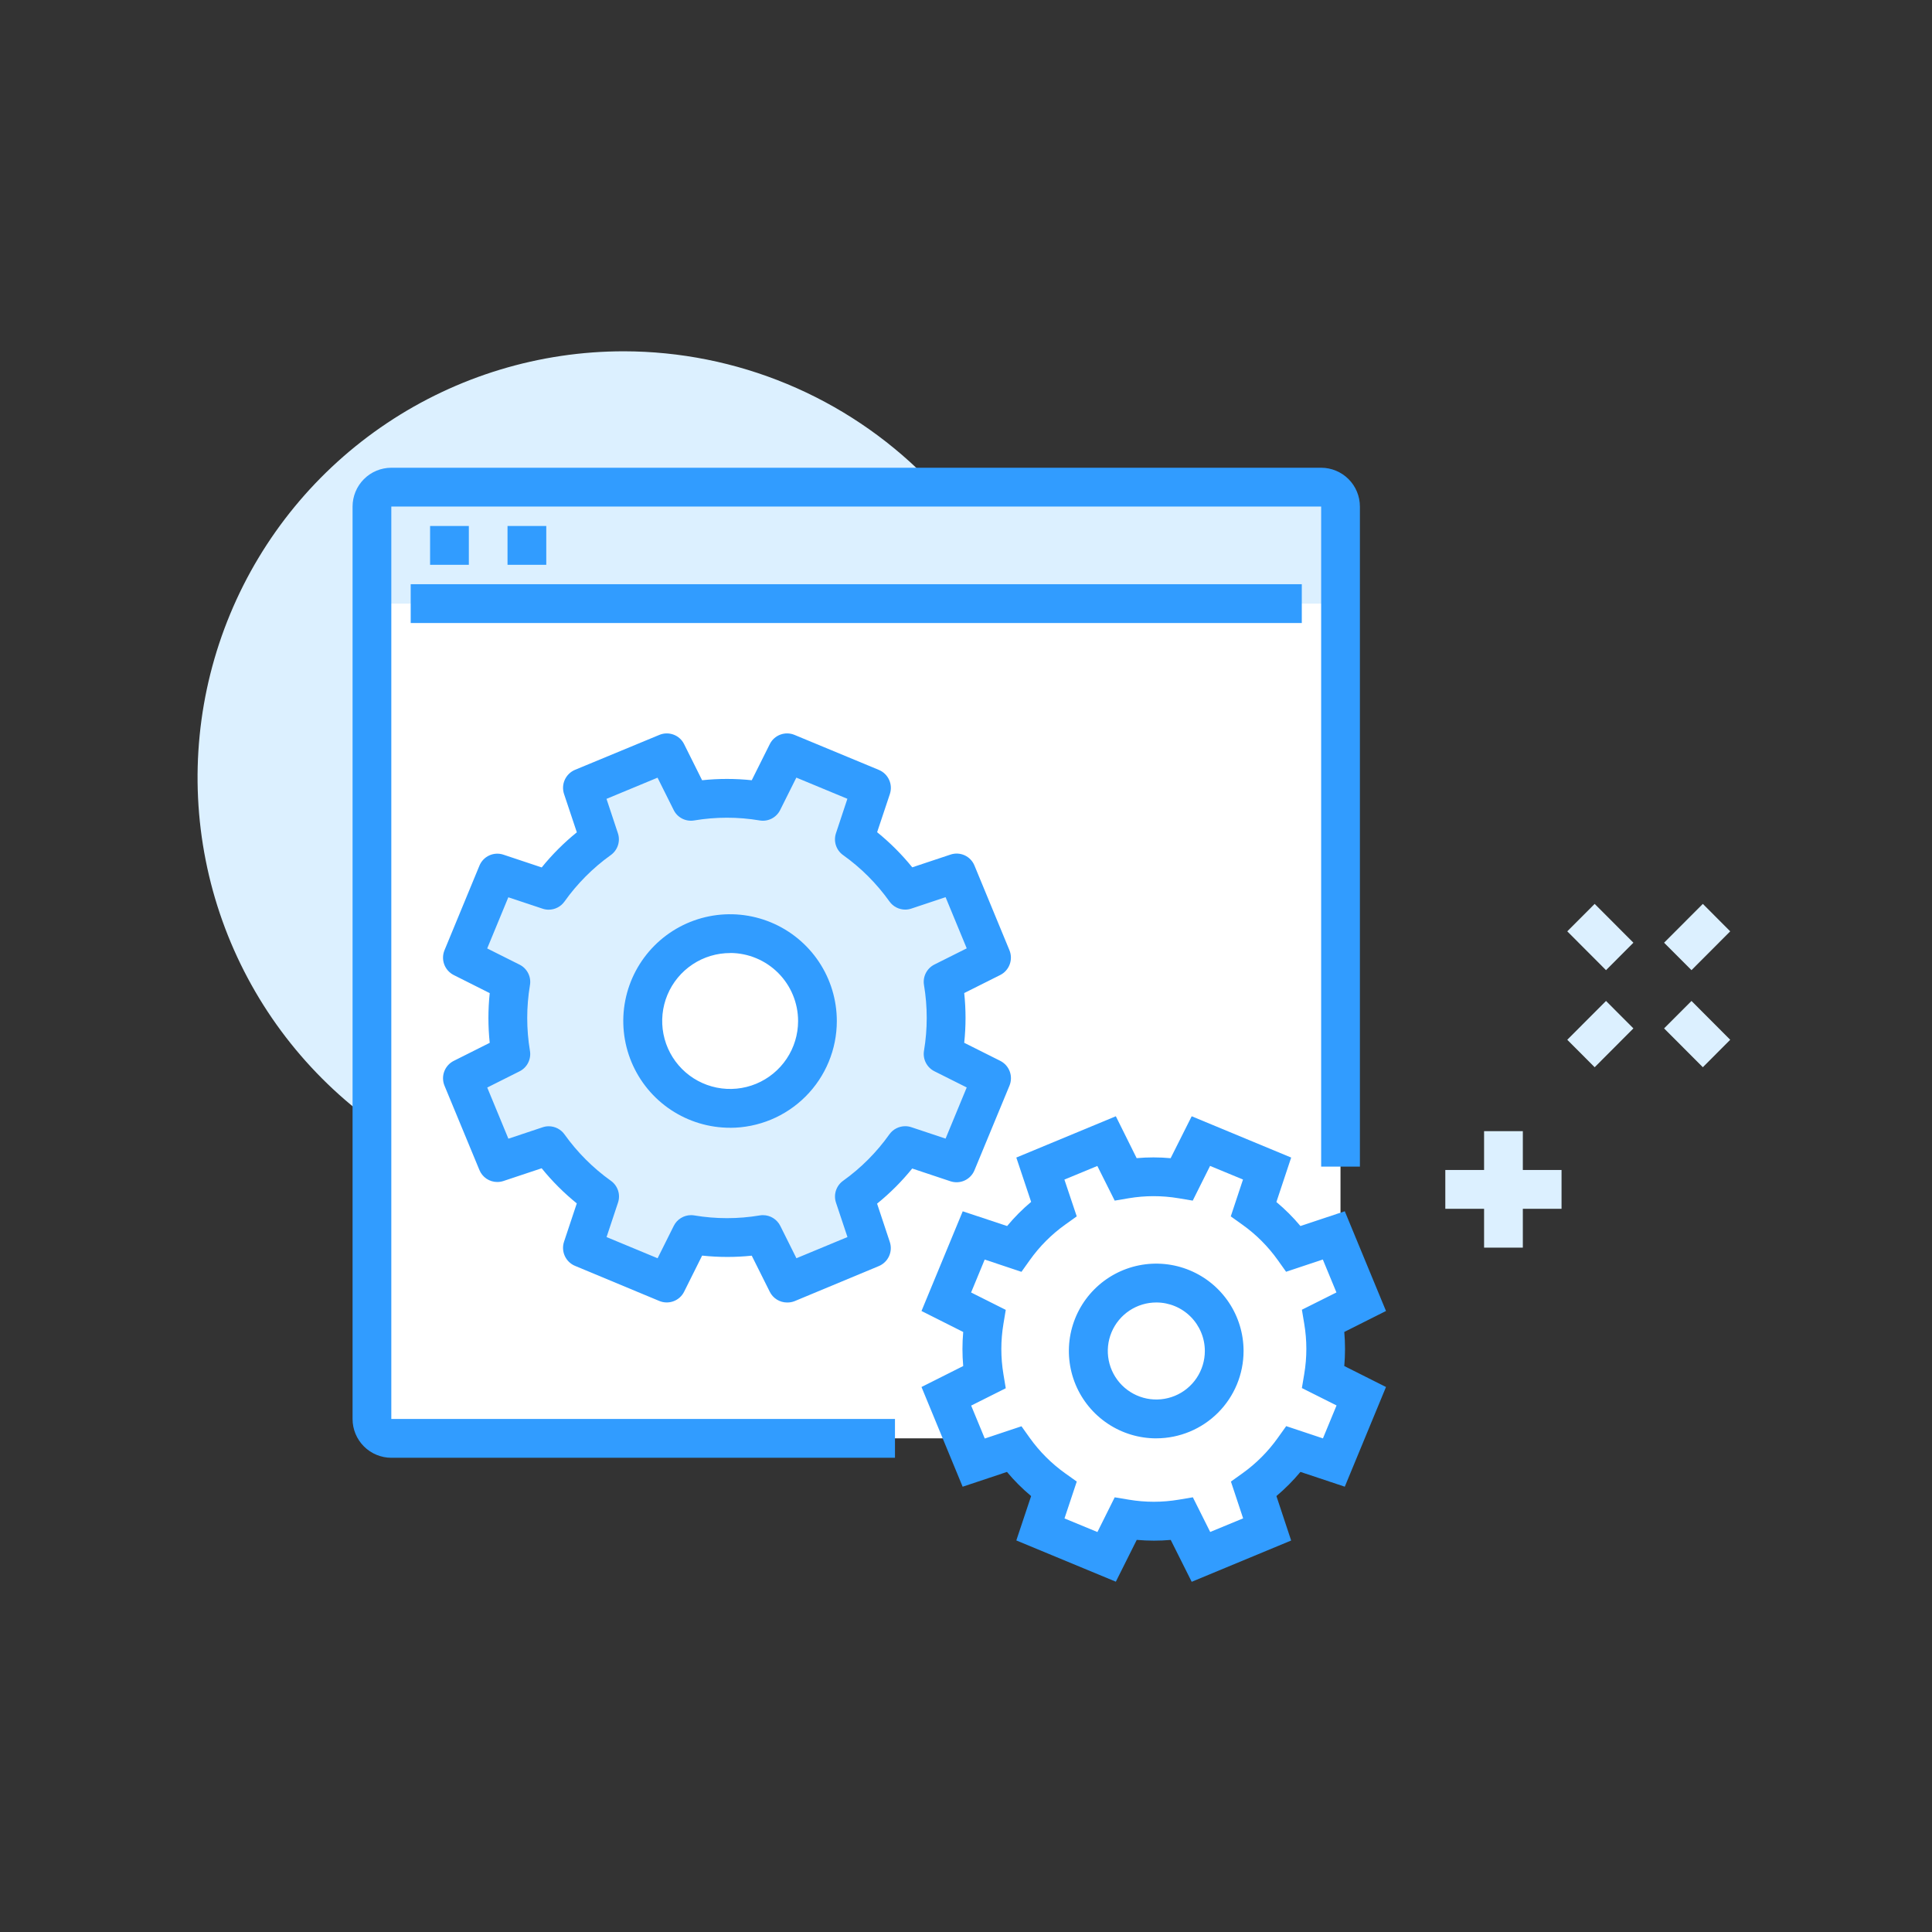
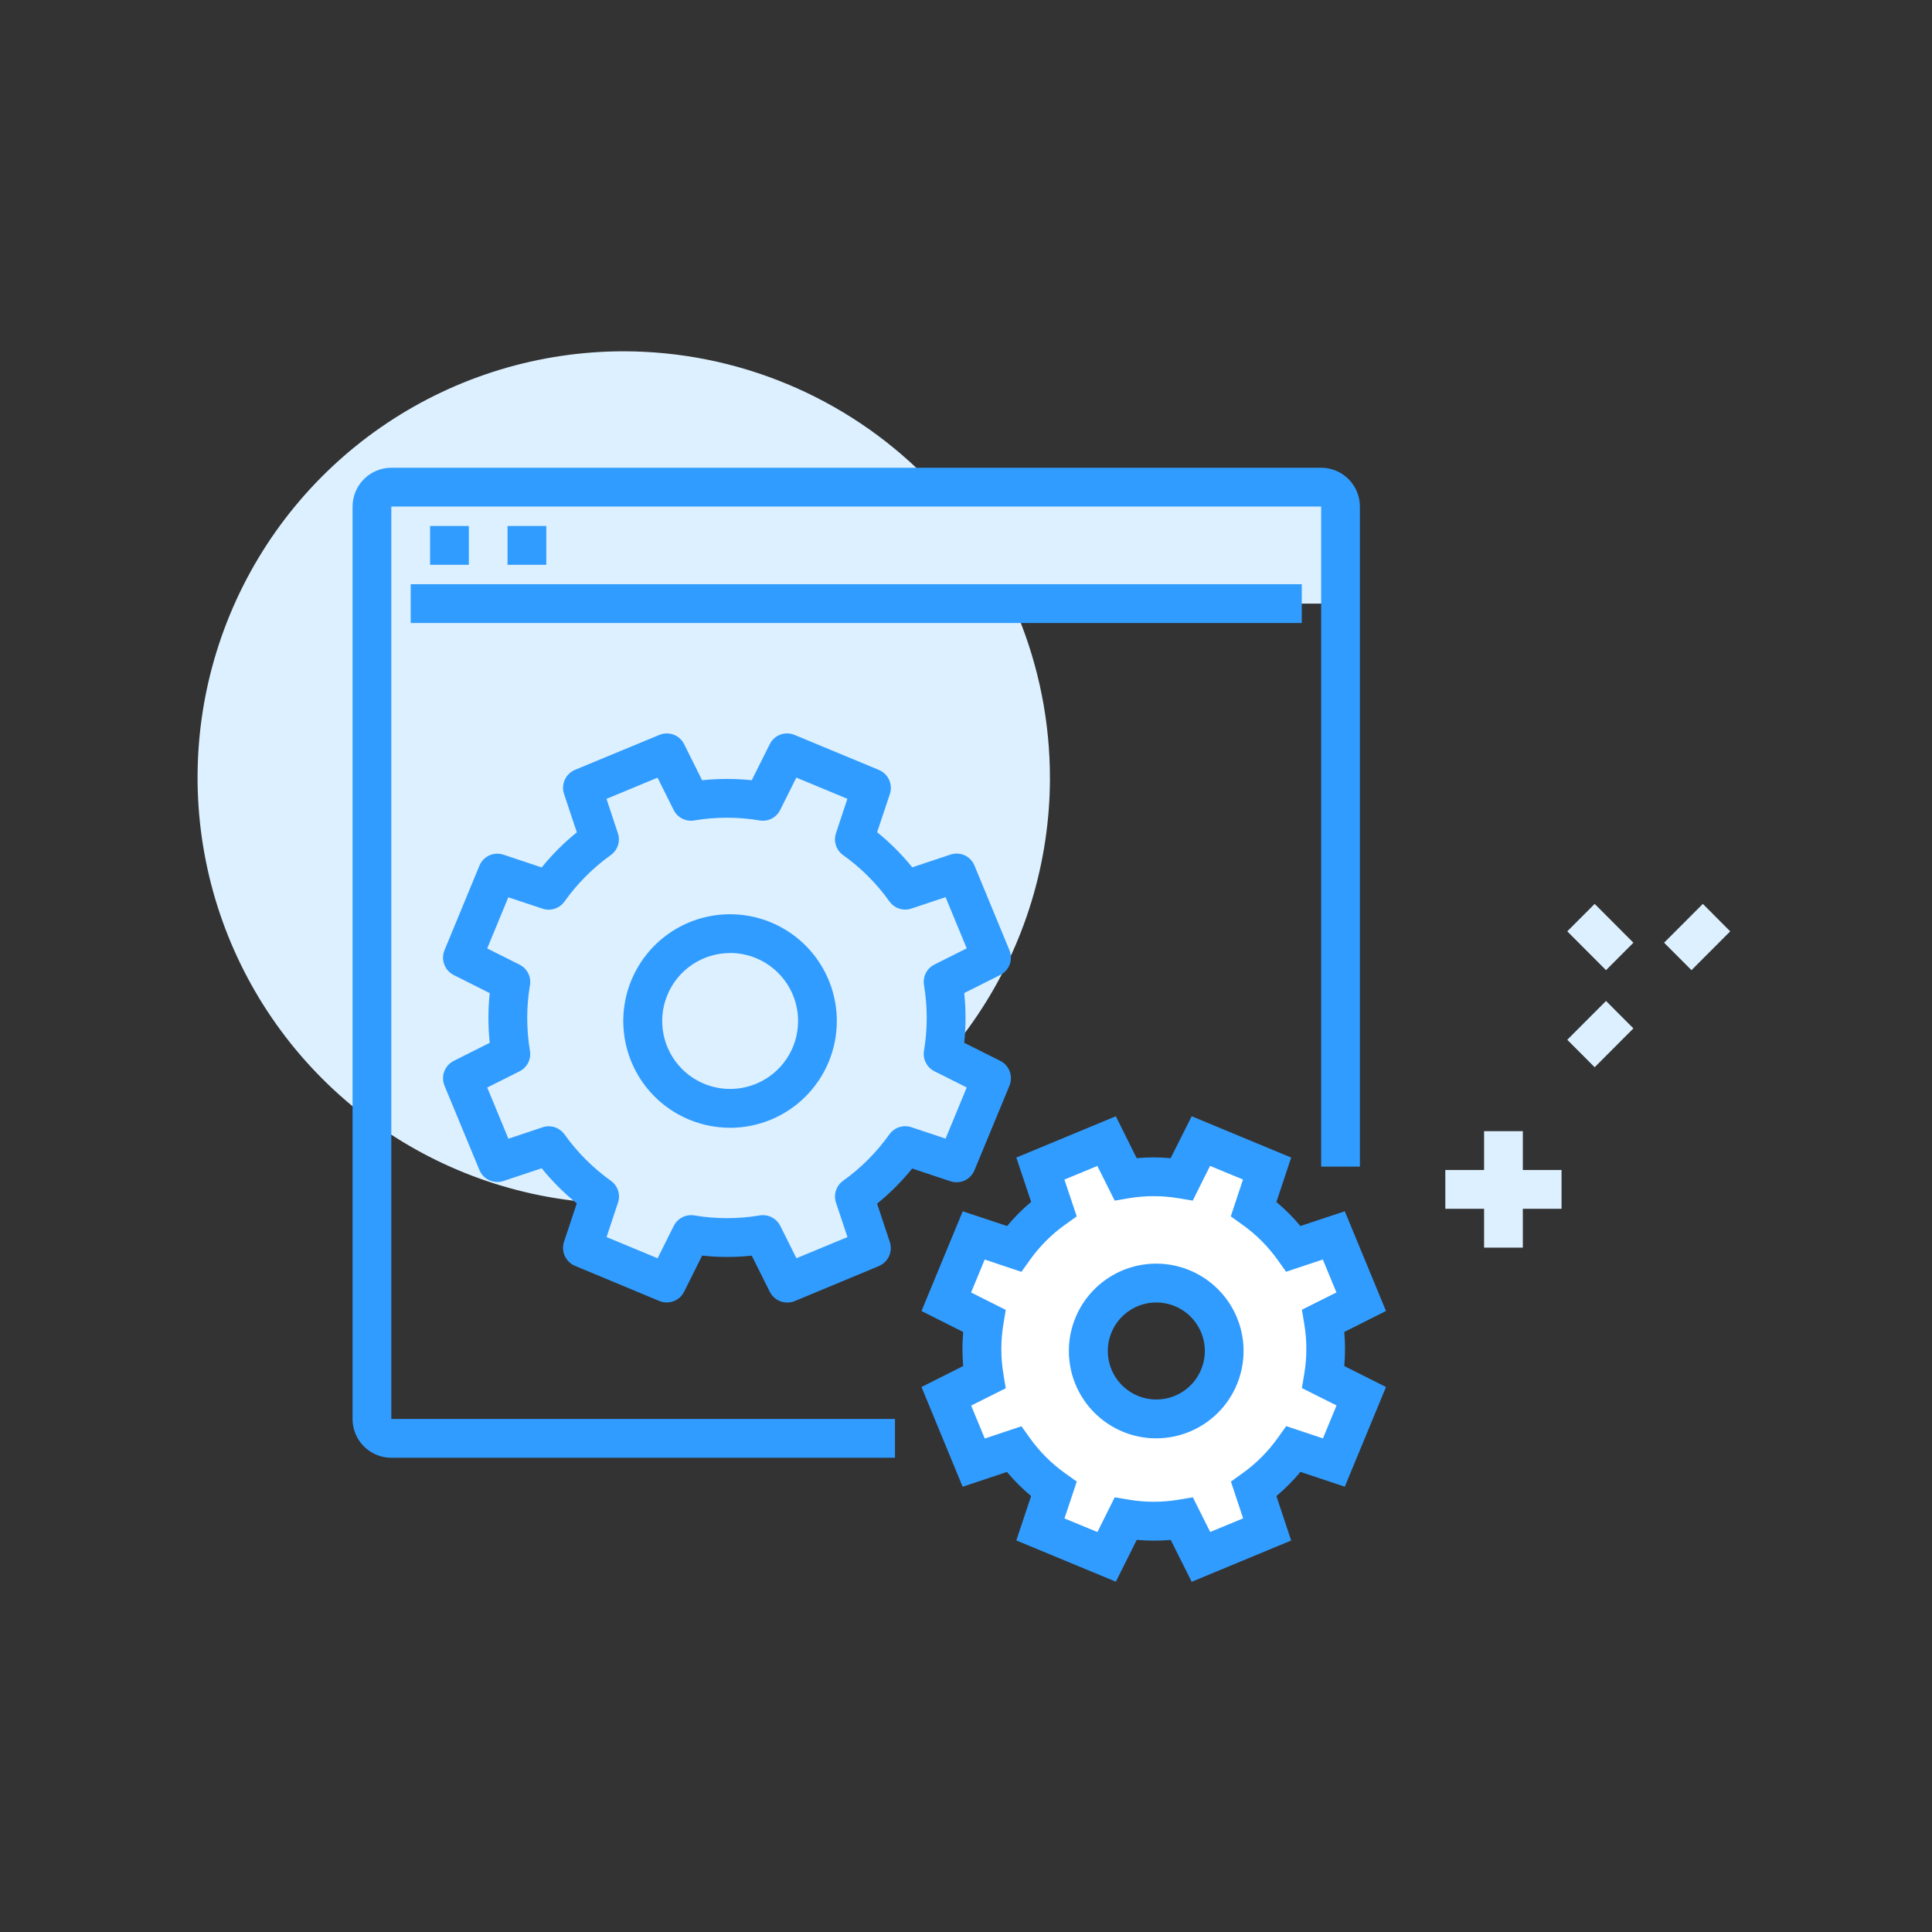
<svg xmlns="http://www.w3.org/2000/svg" fill="none" height="88" viewBox="0 0 88 88" width="88">
  <rect x="0" y="0" width="88" height="88" fill="#333333" stroke="none" />
  <g fill="#dcf0ff">
    <path d="m72.635 48.611-1.248-1.251 1.765-1.768 1.247 1.25z" />
    <path d="m75.797 42.939 1.248 1.25 1.764-1.768-1.247-1.25z" />
-     <path d="m75.797 46.842 1.765 1.769 1.247-1.251-1.764-1.768z" />
    <path d="m73.152 44.19-1.765-1.769 1.248-1.25 1.764 1.768z" />
    <path d="m67.598 56.828h1.765v-5.305h-1.765z" />
    <path d="m65.832 55.059h5.294v-1.768h-5.294z" />
    <path d="m47.824 35.453c-.008 3.838-1.153 7.587-3.292 10.774-2.138 3.187-5.173 5.669-8.72 7.132-3.548 1.463-7.45 1.841-11.213 1.088s-7.218-2.606-9.929-5.322c-2.711-2.716-4.556-6.175-5.301-9.94-.746-3.764-.359-7.665 1.112-11.21 1.47-3.545 3.958-6.574 7.15-8.705s6.943-3.269 10.78-3.269c2.552.003 5.078.508 7.435 1.487 2.357.979 4.497 2.413 6.3 4.219 1.802 1.806 3.232 3.95 4.206 6.309.974 2.359 1.474 4.886 1.471 7.438z" />
  </g>
-   <path d="m60.176 22.189h-42.353c-.234.001-.458.094-.624.26-.165.166-.258.39-.258.624v41.558c0 .234.093.459.258.624.165.166.39.259.624.26h42.353c.234-.001.458-.094.624-.26.165-.166.258-.39.258-.624v-41.558c0-.234-.093-.459-.258-.624-.165-.166-.39-.259-.624-.26z" fill="#fff" />
  <path d="m60.176 22.189h-42.353c-.234.001-.458.094-.624.26-.165.166-.258.39-.258.624v4.421h44.118v-4.421c0-.234-.093-.459-.259-.625-.166-.166-.39-.259-.624-.259z" fill="#dcf0ff" />
  <path d="m40.765 66.4h-22.941c-.469-.001-.918-.188-1.249-.519-.331-.332-.517-.781-.516-1.25v-41.558c0-.468.186-.917.517-1.249.331-.332.78-.518 1.248-.519h42.353c.468.001.917.188 1.248.519.331.331.517.78.517 1.249v30.064h-1.765v-30.064h-42.353v41.558h22.941z" fill="#319cff" />
  <path d="m18.707 28.378h40.588v-1.768h-40.588z" fill="#319cff" />
  <path d="m19.59 25.726h1.765v-1.768h-1.765z" fill="#319cff" />
  <path d="m23.117 25.726h1.765v-1.768h-1.765z" fill="#319cff" />
  <path d="m30.372 58.442-3.842-1.6.779-2.345c-.895-.638-1.678-1.419-2.317-2.313l-2.338.78-1.592-3.852 2.2-1.106c-.182-1.086-.182-2.194 0-3.28l-2.2-1.106 1.592-3.851 2.341.781c.637-.896 1.419-1.681 2.313-2.321l-.779-2.339 3.843-1.6 1.1 2.209c1.083-.181 2.189-.181 3.273 0l1.108-2.209 3.843 1.6-.78 2.345c.896.639 1.679 1.422 2.317 2.318l2.338-.78 1.591 3.847-2.2 1.105c.181 1.086.181 2.194 0 3.28l2.2 1.107-1.592 3.852-2.341-.781c-.637.897-1.418 1.681-2.313 2.321l.778 2.344-3.842 1.595-1.1-2.208c-.537.09-1.081.135-1.625.135-.552-0-1.103-.046-1.648-.137l-1.1 2.211zm2.89-15.916c-.787-.002-1.557.231-2.213.667-.655.436-1.167 1.057-1.469 1.784s-.382 1.527-.23 2.3.531 1.482 1.087 2.039c.556.557 1.265.937 2.037 1.091s1.573.076 2.3-.225c.728-.301 1.349-.811 1.787-1.465.438-.654.671-1.424.671-2.212 0-1.054-.418-2.065-1.163-2.811s-1.754-1.166-2.808-1.168z" fill="#dcf0ff" />
  <path d="m35.852 59.327c-.164 0-.325-.045-.465-.132-.14-.086-.252-.21-.325-.357l-.821-1.644c-.37.039-.743.058-1.115.058-.383-0-.765-.021-1.145-.061l-.821 1.646c-.1.2-.271.354-.481.432-.209.078-.44.074-.646-.011l-3.842-1.6c-.207-.086-.373-.248-.466-.452-.093-.204-.105-.435-.034-.648l.581-1.745c-.588-.476-1.124-1.012-1.6-1.6l-1.741.58c-.09.03-.184.045-.279.045-.175.001-.346-.051-.491-.148s-.258-.235-.324-.397l-1.591-3.842c-.085-.206-.089-.438-.011-.647.078-.209.232-.382.431-.482l1.64-.823c-.079-.753-.079-1.511 0-2.264l-1.64-.824c-.199-.101-.353-.273-.431-.482-.078-.209-.074-.44.011-.647l1.591-3.852c.085-.207.245-.374.448-.467.203-.093.434-.105.646-.034l1.743.581c.476-.588 1.012-1.124 1.6-1.6l-.583-1.746c-.07-.213-.058-.444.035-.648s.259-.365.465-.452l3.842-1.591c.206-.086.437-.09.647-.012s.381.233.48.433l.82 1.644c.752-.079 1.509-.079 2.261 0l.821-1.644c.099-.2.271-.355.48-.433s.441-.074.647.012l3.843 1.595c.207.087.373.248.466.452.093.204.105.435.034.648l-.58 1.737c.588.476 1.124 1.012 1.6 1.6l1.741-.58c.212-.072.443-.06.646.033s.363.26.447.467l1.593 3.856c.085.206.089.437.011.647-.078.209-.232.382-.431.482l-1.64.822c.08.753.08 1.512 0 2.265l1.642.823c.199.101.353.273.431.482.078.209.074.44-.011.647l-1.596 3.856c-.085.206-.245.372-.448.465-.203.093-.433.105-.645.035l-1.742-.581c-.476.588-1.012 1.124-1.6 1.6l.579 1.744c.071.213.059.444-.034.648-.093.204-.259.365-.466.452l-3.843 1.6c-.106.041-.22.061-.334.058zm-1.1-3.978c.164-0.0.325.045.464.132s.252.21.325.357l.735 1.473 2.325-.965-.522-1.564c-.06-.179-.062-.374-.003-.554.059-.18.174-.337.328-.446.815-.583 1.527-1.298 2.107-2.115.082-.115.19-.208.315-.272.125-.064.264-.098.405-.098.094-0.0.188.015.277.045l1.562.52.963-2.33-1.471-.737c-.169-.085-.307-.221-.392-.39-.086-.169-.115-.361-.083-.547.165-.99.165-2 0-2.989-.032-.187-.003-.379.083-.547s.223-.305.393-.39l1.47-.736-.963-2.331-1.56.52c-.09.03-.183.046-.278.046-.141-0-.279-.034-.404-.098-.125-.064-.233-.158-.314-.272-.582-.816-1.295-1.53-2.111-2.112-.155-.11-.27-.266-.328-.446-.059-.18-.057-.374.003-.554l.519-1.565-2.325-.965-.736 1.474c-.084.17-.22.308-.388.394-.169.086-.36.115-.547.083-.987-.166-1.995-.166-2.982 0-.186.032-.378.003-.547-.083-.169-.086-.305-.224-.388-.394l-.734-1.471-2.325.965.518 1.562c.061.179.062.374.003.554-.059.18-.174.337-.328.446-.815.584-1.526 1.298-2.107 2.115-.082.114-.189.208-.314.272-.125.065-.263.098-.404.099-.095 0-.188-.015-.278-.045l-1.562-.52-.962 2.33 1.472.737c.169.084.307.221.393.39.086.169.115.361.082.547-.165.989-.165 2 0 2.989.032.186.002.378-.083.547-.086.169-.223.305-.393.389l-1.469.737.963 2.33 1.56-.52c.089-.03.183-.046.278-.046.141 0.0.279.034.404.098.125.065.233.158.315.273.582.815 1.295 1.529 2.11 2.111.155.109.27.266.329.446s.057.374-.004.554l-.52 1.565 2.325.965.736-1.475c.073-.147.186-.271.326-.357.14-.086.301-.132.465-.131.048 0.0.096.004.144.012.987.166 1.996.166 2.983 0 .047-.008.094-.012.141-.012zm-1.484-3.981c-.963.003-1.904-.28-2.706-.812s-1.427-1.291-1.798-2.179c-.37-.888-.469-1.867-.283-2.811.186-.944.648-1.812 1.328-2.494.68-.682 1.546-1.146 2.49-1.335.944-.189 1.922-.093 2.812.275.889.368 1.65.991 2.185 1.791s.82 1.741.82 2.704c-0 1.288-.511 2.523-1.421 3.434-.91.912-2.144 1.425-3.431 1.429zm0-7.958c-.613-.002-1.212.177-1.722.516s-.909.821-1.145 1.387c-.236.565-.299 1.188-.181 1.789.118.601.412 1.154.844 1.588.432.434.984.73 1.584.85.601.12 1.224.06 1.79-.174.566-.234 1.05-.63 1.391-1.139s.523-1.108.523-1.72c0-.82-.325-1.607-.904-2.188-.579-.581-1.364-.909-2.184-.912z" fill="#319cff" />
  <path d="m50.402 70.914-3.013-1.251.613-1.839c-.703-.501-1.317-1.115-1.818-1.818l-1.834.612-1.248-3.02 1.727-.867c-.142-.851-.142-1.72 0-2.571l-1.727-.869 1.248-3.015 1.835.612c.5-.705 1.114-1.321 1.817-1.824l-.61-1.837 3.01-1.251.865 1.732c.85-.143 1.717-.143 2.567 0l.868-1.732 3.013 1.251-.613 1.84c.702.501 1.316 1.115 1.816 1.817l1.834-.608 1.25 3.015-1.729.867c.142.852.142 1.721 0 2.573l1.73.867-1.248 3.02-1.835-.613c-.501.704-1.115 1.319-1.818 1.82l.611 1.838-3.011 1.25-.866-1.731c-.422.07-.849.106-1.276.106-.433-.002-.865-.039-1.292-.112zm2.274-12.472c-.612-.001-1.211.179-1.721.519-.51.339-.907.822-1.143 1.388s-.297 1.188-.179 1.789.413 1.153.846 1.586c.433.433.984.729 1.585.849.601.12 1.223.059 1.789-.175.566-.234 1.05-.631 1.39-1.14.34-.509.522-1.108.522-1.72 0-.82-.325-1.606-.904-2.186s-1.365-.907-2.185-.909z" fill="#fff" />
  <path d="m50.825 72.044-4.533-1.879.674-2.021c-.399-.333-.767-.701-1.1-1.1l-2.019.674-1.874-4.542 1.9-.955c-.046-.516-.046-1.035 0-1.551l-1.9-.956 1.878-4.541 2.022.671c.331-.399.697-.767 1.094-1.1l-.675-2.019 4.533-1.881.948 1.908c.255-.023.512-.034.765-.034s.524.012.783.036l.959-1.91 4.531 1.881-.673 2.025c.397.331.763.697 1.095 1.094l2.02-.673 1.877 4.543-1.9.955c.045.516.045 1.036 0 1.552l1.9.955-1.877 4.541-2.02-.673c-.332.398-.698.766-1.094 1.1l.671 2.025-4.53 1.88-.955-1.907c-.254.022-.512.033-.766.033s-.522-.012-.782-.035zm3.508-3.844.79 1.579 1.5-.62-.556-1.676.53-.379c.622-.445 1.165-.991 1.608-1.614l.38-.532 1.673.558.62-1.5-1.579-.792.108-.644c.127-.755.127-1.525 0-2.28l-.107-.644 1.573-.787-.62-1.5-1.673.558-.379-.532c-.443-.622-.987-1.167-1.609-1.61l-.532-.38.557-1.679-1.5-.62-.79 1.581-.643-.108c-.753-.127-1.523-.127-2.276 0l-.635.108-.791-1.579-1.5.62.562 1.676-.531.38c-.622.445-1.165.991-1.608 1.614l-.379.532-1.674-.559-.62 1.5 1.579.792-.107.644c-.126.755-.126 1.526 0 2.281l.107.645-1.576.79.62 1.5 1.672-.558.378.531c.444.621.987 1.164 1.608 1.608l.532.379-.559 1.679 1.5.62.787-1.581.643.107c.753.127 1.523.127 2.276 0zm-1.66-2.685c-.787.002-1.557-.23-2.213-.667-.655-.436-1.167-1.057-1.469-1.784-.302-.727-.382-1.527-.23-2.3.153-.772.531-1.482 1.087-2.039.556-.557 1.265-.937 2.037-1.091.772-.154 1.573-.076 2.3.225.728.301 1.349.811 1.787 1.465s.671 1.424.671 2.211c0 1.054-.418 2.065-1.163 2.811-.745.746-1.754 1.166-2.808 1.168zm0-6.189c-.437-.001-.865.128-1.229.37-.364.242-.648.587-.816.991-.168.404-.212.848-.127 1.277.085.429.295.823.604 1.133.309.309.703.52 1.131.606s.873.042 1.278-.125c.404-.167.749-.45.992-.814.243-.364.373-.791.373-1.228-0-.585-.233-1.147-.646-1.561-.413-.414-.975-.648-1.56-.649z" fill="#319cff" />
</svg>